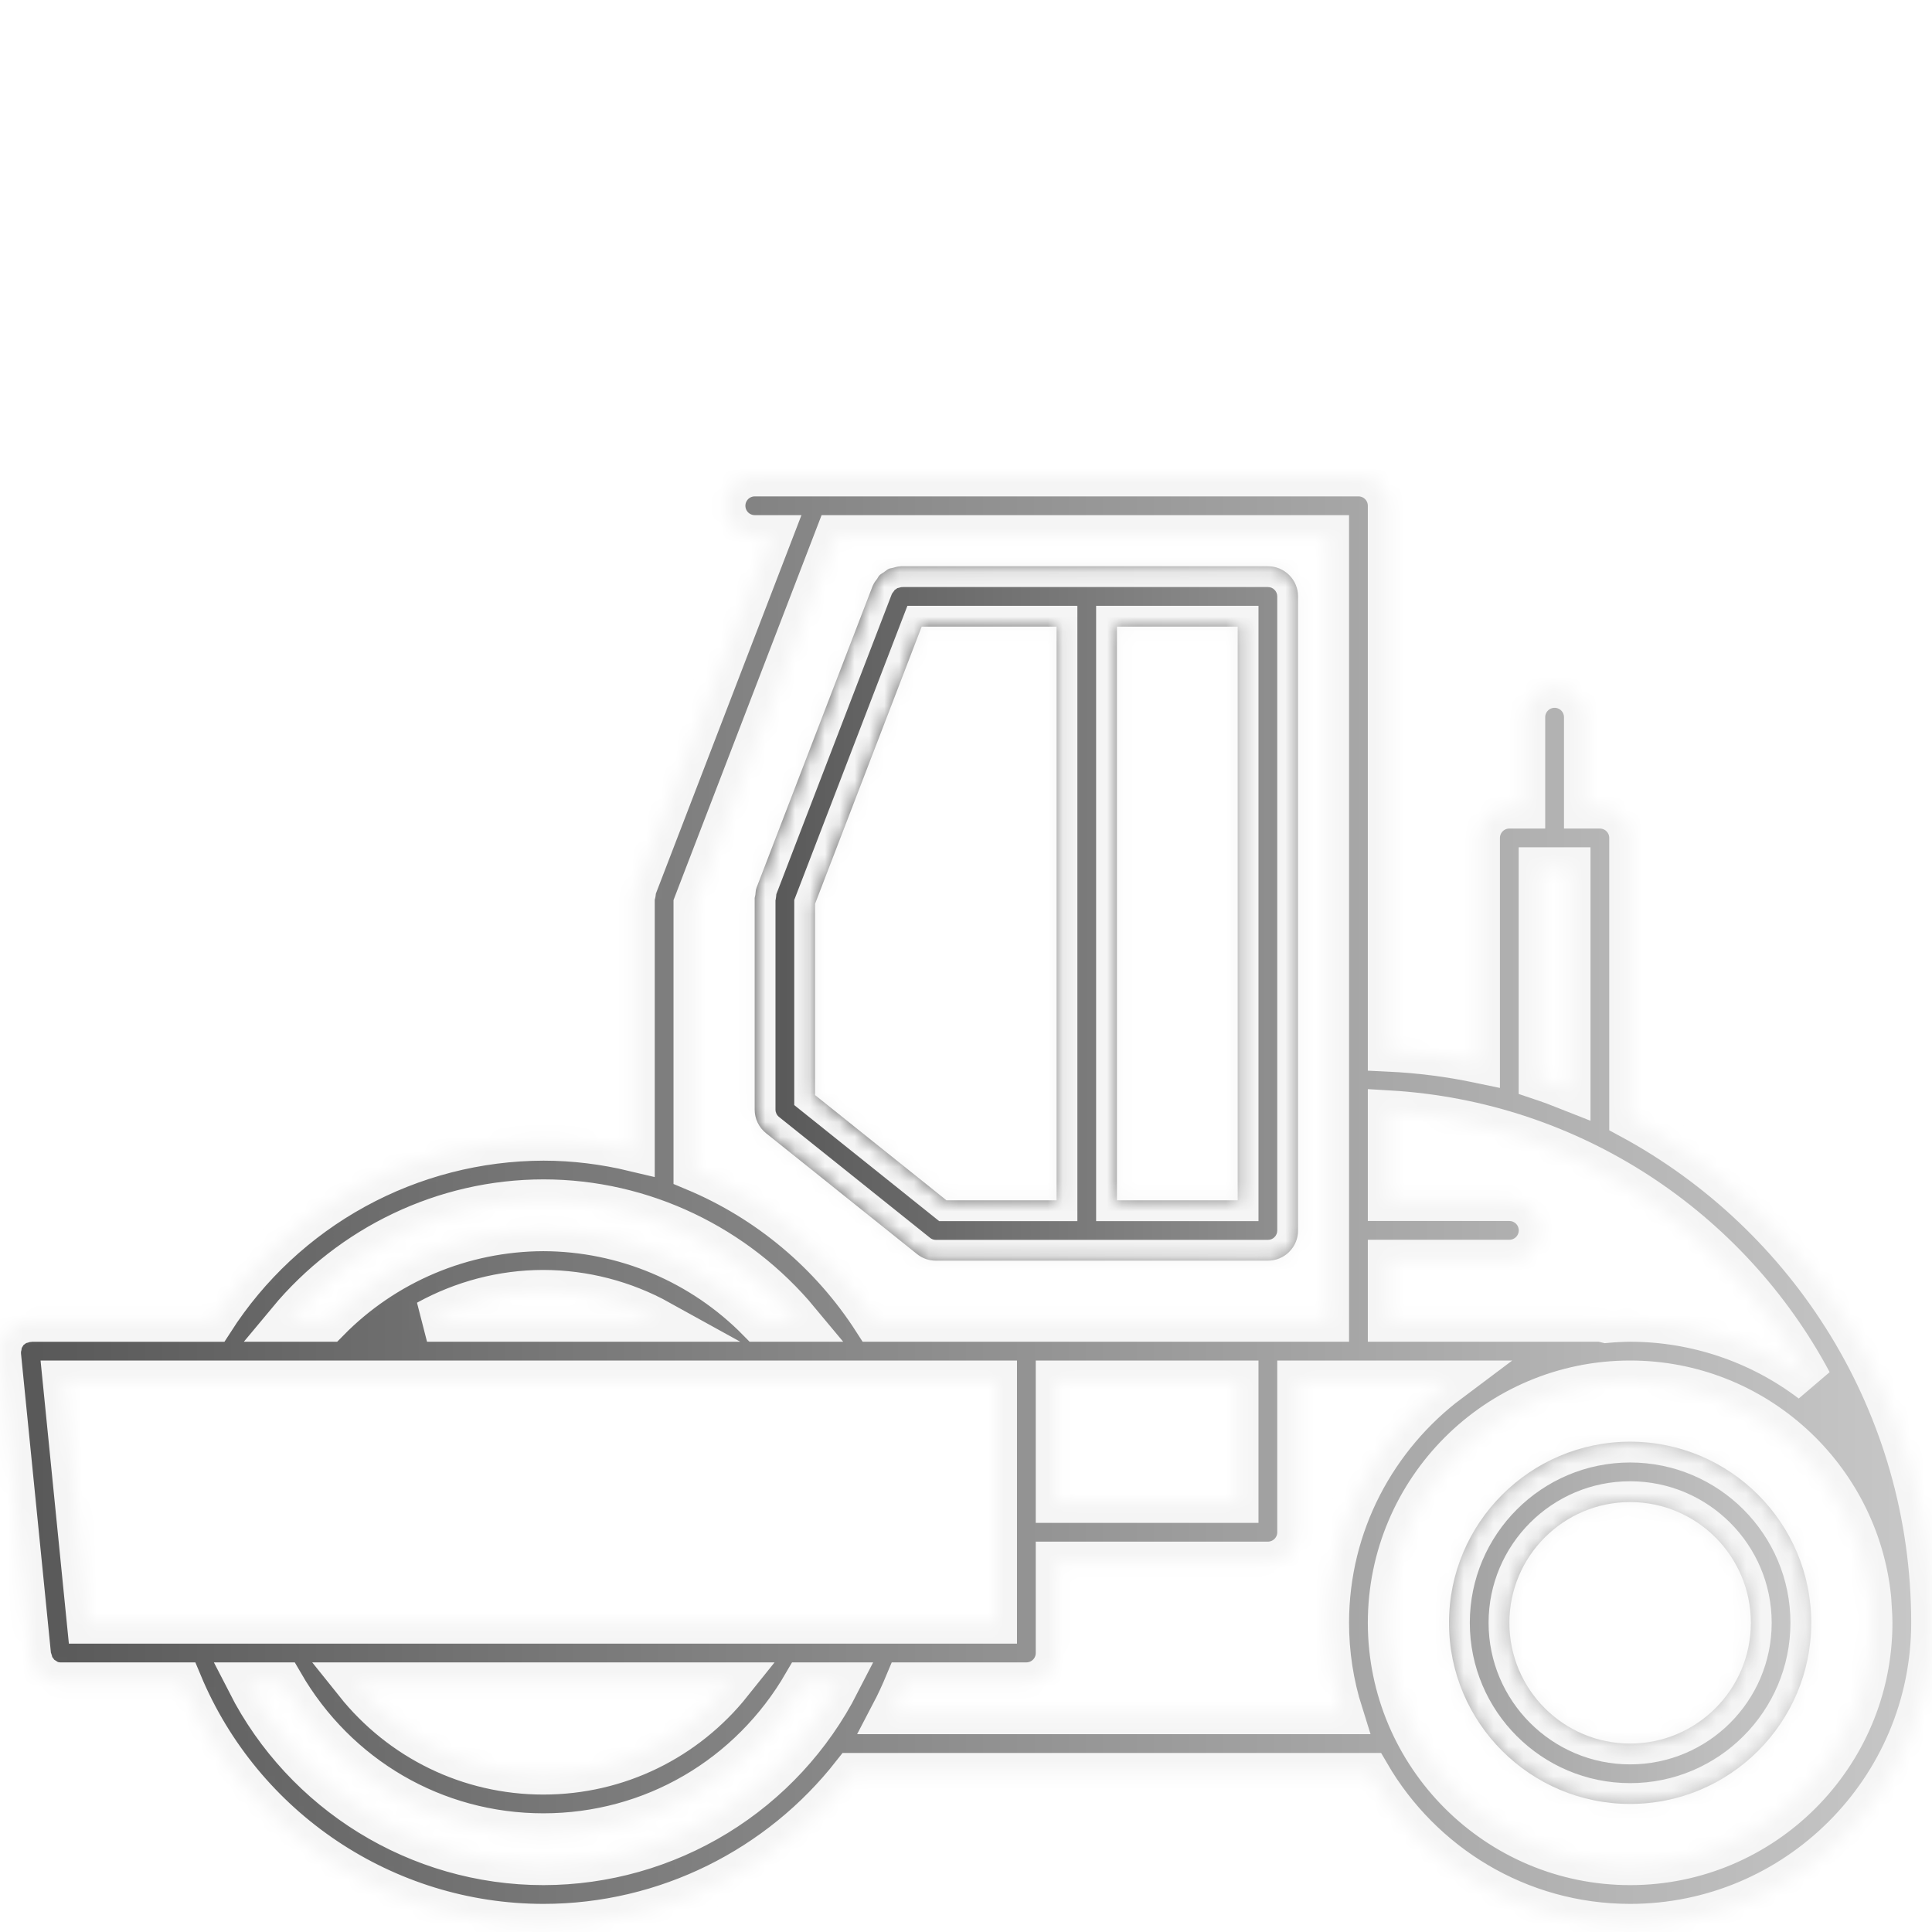
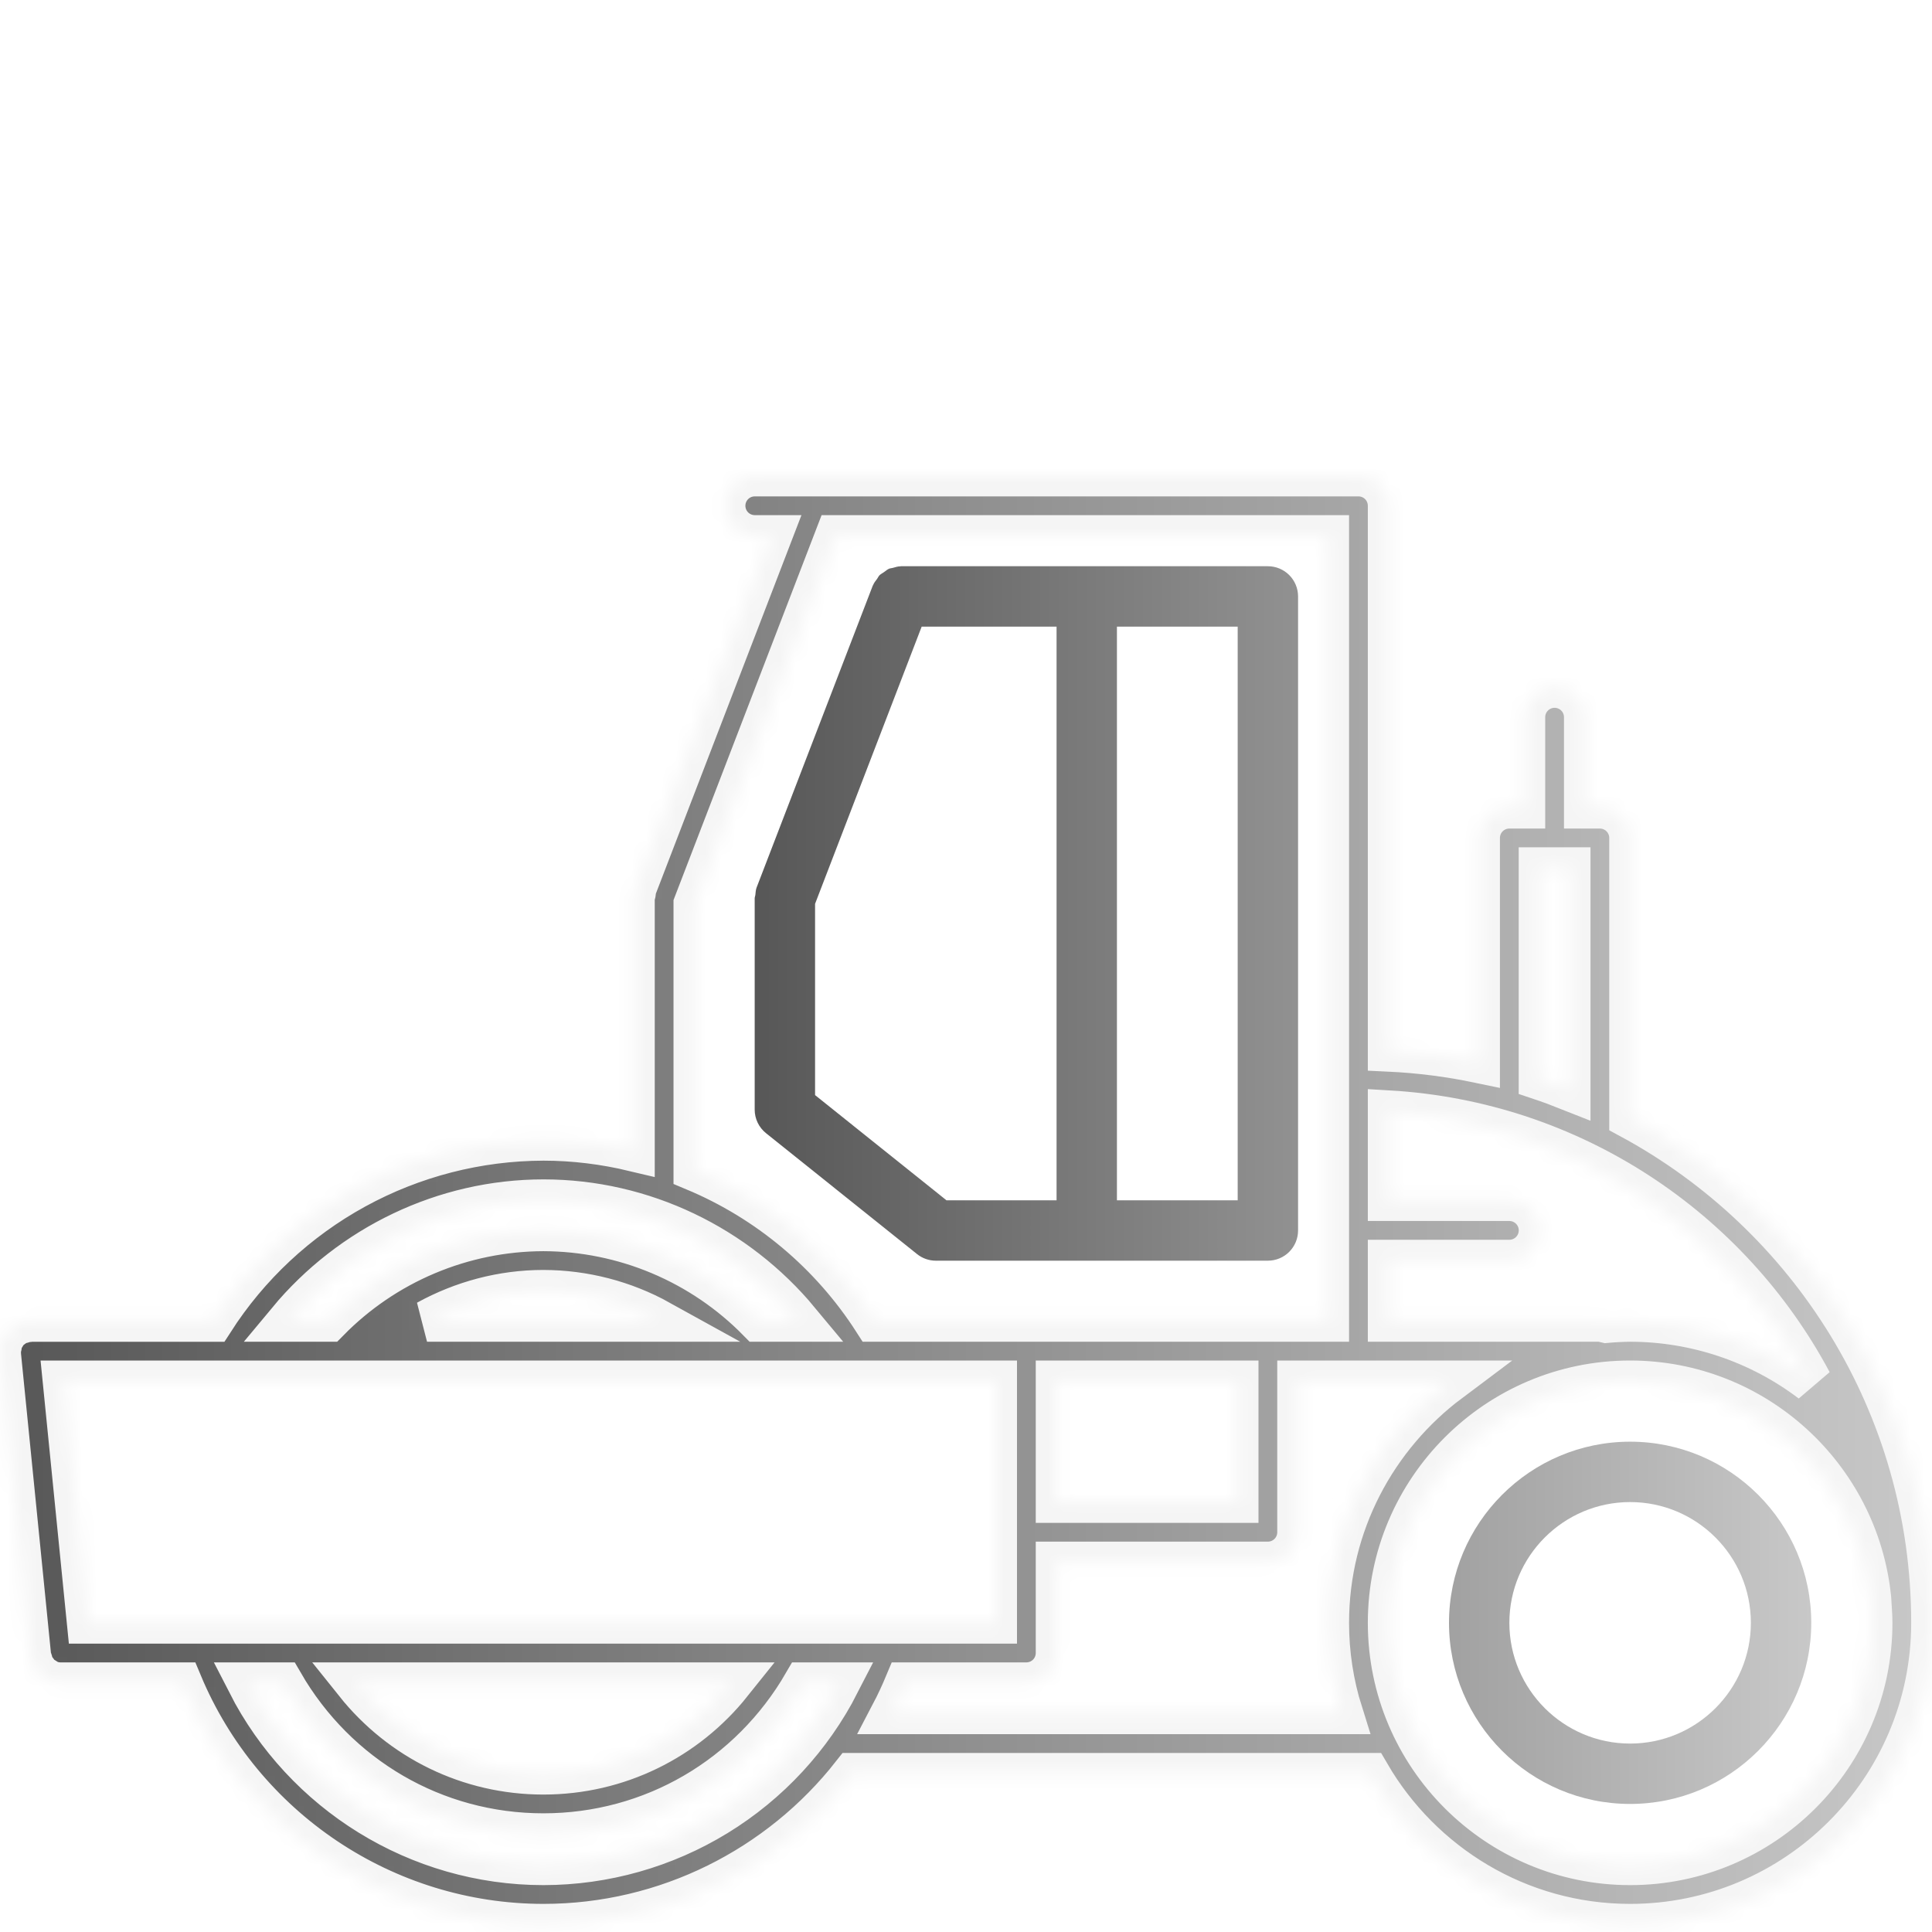
<svg xmlns="http://www.w3.org/2000/svg" width="130" height="130" viewBox="0 0 130 130" fill="none">
  <g filter="url(#filter0_i_242_95)">
    <mask id="path-1-inside-1_242_95" fill="white">
      <path d="M109.688 129.508C102.19 129.508 95.643 125.411 92.125 119.352H57.375C52.459 125.63 44.838 129.508 36.573 129.508C25.89 129.508 16.289 123.03 12.212 113.258H4.06C3.799 113.257 3.54 113.205 3.299 113.104C3.213 113.069 3.146 113.006 3.065 112.962C2.927 112.88 2.787 112.805 2.671 112.693C2.596 112.622 2.543 112.531 2.48 112.446C2.389 112.33 2.297 112.22 2.234 112.082C2.188 111.98 2.169 111.871 2.139 111.759C2.106 111.647 2.054 111.548 2.041 111.43L0.01 91.118C0.006 91.081 0.022 91.05 0.02 91.014C0.018 90.979 0 90.951 0 90.914C0 90.809 0.043 90.717 0.059 90.618C0.081 90.484 0.093 90.35 0.138 90.224C0.183 90.098 0.256 89.994 0.323 89.882C0.39 89.771 0.451 89.661 0.536 89.566C0.624 89.468 0.729 89.397 0.833 89.318C0.938 89.241 1.036 89.161 1.154 89.105C1.274 89.046 1.406 89.019 1.538 88.985C1.637 88.958 1.722 88.906 1.828 88.895C1.863 88.893 1.893 88.907 1.928 88.906C1.964 88.906 1.995 88.885 2.031 88.885H14.337C16.728 85.157 20.016 82.088 23.901 79.958C27.785 77.829 32.141 76.708 36.571 76.698C38.645 76.698 40.682 76.958 42.656 77.429V60.45C42.656 60.326 42.705 60.218 42.727 60.1C42.75 59.972 42.744 59.846 42.79 59.721L51.89 36.062H50.787C50.249 36.062 49.732 35.849 49.351 35.468C48.97 35.087 48.756 34.57 48.756 34.031C48.756 33.492 48.97 32.976 49.351 32.595C49.732 32.214 50.249 32 50.787 32H91.406C91.945 32 92.462 32.214 92.843 32.595C93.224 32.976 93.438 33.492 93.438 34.031V70.707C95.485 70.802 97.521 71.061 99.527 71.481V56.383C99.527 55.844 99.741 55.328 100.122 54.947C100.503 54.566 101.02 54.352 101.558 54.352H102.574V48.258C102.574 47.719 102.788 47.203 103.169 46.822C103.55 46.441 104.067 46.227 104.605 46.227C105.144 46.227 105.661 46.441 106.042 46.822C106.423 47.203 106.637 47.719 106.637 48.258V54.352H107.652C108.191 54.352 108.708 54.566 109.088 54.947C109.469 55.328 109.683 55.844 109.683 56.383V75.219C121.767 81.743 130 94.524 130 109.196C130 120.396 120.888 129.508 109.688 129.508ZM90.311 115.289C89.689 113.318 89.374 111.263 89.375 109.196C89.375 102.549 92.601 96.653 97.551 92.946H87.344V103.102C87.344 103.641 87.13 104.157 86.749 104.538C86.368 104.919 85.851 105.133 85.312 105.133H71.094V111.227C71.094 111.766 70.88 112.282 70.499 112.663C70.118 113.044 69.601 113.258 69.062 113.258H60.935C60.645 113.953 60.332 114.631 59.987 115.289H90.311ZM71.094 92.946V101.071H83.281V92.946H71.094ZM4.276 92.946L5.901 109.196H67.031V92.946H4.276ZM44.393 88.883C41.996 87.556 39.302 86.857 36.562 86.852C33.8 86.852 31.113 87.573 28.734 88.883H44.393ZM23.92 113.258C26.963 117.065 31.543 119.352 36.562 119.352C41.582 119.352 46.162 117.065 49.207 113.258H23.92ZM36.571 125.446C40.686 125.44 44.721 124.299 48.23 122.149C51.74 119.999 54.588 116.922 56.463 113.258H54.102C50.466 119.537 43.885 123.414 36.562 123.414C29.24 123.414 22.659 119.535 19.027 113.258H16.679C20.455 120.648 28.114 125.446 36.571 125.446ZM19.39 88.883H22.1C23.987 86.96 26.237 85.431 28.72 84.385C31.203 83.339 33.868 82.796 36.562 82.789C39.257 82.796 41.923 83.338 44.407 84.384C46.89 85.43 49.14 86.959 51.027 88.883H53.755C49.548 83.817 43.262 80.758 36.571 80.758C29.882 80.758 23.597 83.817 19.39 88.883ZM46.719 60.825V78.735C51.686 80.81 55.903 84.349 58.809 88.881H89.375V36.062H56.245L46.719 60.825ZM105.621 58.412H103.59V72.603C104.276 72.832 104.953 73.082 105.621 73.348V58.412ZM93.438 74.768V80.758H101.562C102.101 80.758 102.618 80.972 102.999 81.353C103.38 81.734 103.594 82.251 103.594 82.789C103.594 83.328 103.38 83.845 102.999 84.226C102.618 84.607 102.101 84.821 101.562 84.821H93.438V88.883H107.656C107.8 88.883 107.928 88.936 108.065 88.966C108.604 88.917 109.146 88.889 109.688 88.883C114.09 88.885 118.372 90.326 121.879 92.988C116.364 82.663 105.757 75.491 93.438 74.768ZM125.854 107.538C125.019 99.354 118.089 92.946 109.688 92.946C100.728 92.946 93.438 100.236 93.438 109.196C93.438 118.155 100.728 125.446 109.688 125.446C118.647 125.446 125.938 118.155 125.938 109.196C125.938 108.637 125.881 108.091 125.854 107.538Z" />
    </mask>
    <path d="M109.688 129.508C102.19 129.508 95.643 125.411 92.125 119.352H57.375C52.459 125.63 44.838 129.508 36.573 129.508C25.89 129.508 16.289 123.03 12.212 113.258H4.06C3.799 113.257 3.54 113.205 3.299 113.104C3.213 113.069 3.146 113.006 3.065 112.962C2.927 112.88 2.787 112.805 2.671 112.693C2.596 112.622 2.543 112.531 2.48 112.446C2.389 112.33 2.297 112.22 2.234 112.082C2.188 111.98 2.169 111.871 2.139 111.759C2.106 111.647 2.054 111.548 2.041 111.43L0.01 91.118C0.006 91.081 0.022 91.05 0.02 91.014C0.018 90.979 0 90.951 0 90.914C0 90.809 0.043 90.717 0.059 90.618C0.081 90.484 0.093 90.35 0.138 90.224C0.183 90.098 0.256 89.994 0.323 89.882C0.39 89.771 0.451 89.661 0.536 89.566C0.624 89.468 0.729 89.397 0.833 89.318C0.938 89.241 1.036 89.161 1.154 89.105C1.274 89.046 1.406 89.019 1.538 88.985C1.637 88.958 1.722 88.906 1.828 88.895C1.863 88.893 1.893 88.907 1.928 88.906C1.964 88.906 1.995 88.885 2.031 88.885H14.337C16.728 85.157 20.016 82.088 23.901 79.958C27.785 77.829 32.141 76.708 36.571 76.698C38.645 76.698 40.682 76.958 42.656 77.429V60.45C42.656 60.326 42.705 60.218 42.727 60.1C42.75 59.972 42.744 59.846 42.79 59.721L51.89 36.062H50.787C50.249 36.062 49.732 35.849 49.351 35.468C48.97 35.087 48.756 34.57 48.756 34.031C48.756 33.492 48.97 32.976 49.351 32.595C49.732 32.214 50.249 32 50.787 32H91.406C91.945 32 92.462 32.214 92.843 32.595C93.224 32.976 93.438 33.492 93.438 34.031V70.707C95.485 70.802 97.521 71.061 99.527 71.481V56.383C99.527 55.844 99.741 55.328 100.122 54.947C100.503 54.566 101.02 54.352 101.558 54.352H102.574V48.258C102.574 47.719 102.788 47.203 103.169 46.822C103.55 46.441 104.067 46.227 104.605 46.227C105.144 46.227 105.661 46.441 106.042 46.822C106.423 47.203 106.637 47.719 106.637 48.258V54.352H107.652C108.191 54.352 108.708 54.566 109.088 54.947C109.469 55.328 109.683 55.844 109.683 56.383V75.219C121.767 81.743 130 94.524 130 109.196C130 120.396 120.888 129.508 109.688 129.508ZM90.311 115.289C89.689 113.318 89.374 111.263 89.375 109.196C89.375 102.549 92.601 96.653 97.551 92.946H87.344V103.102C87.344 103.641 87.13 104.157 86.749 104.538C86.368 104.919 85.851 105.133 85.312 105.133H71.094V111.227C71.094 111.766 70.88 112.282 70.499 112.663C70.118 113.044 69.601 113.258 69.062 113.258H60.935C60.645 113.953 60.332 114.631 59.987 115.289H90.311ZM71.094 92.946V101.071H83.281V92.946H71.094ZM4.276 92.946L5.901 109.196H67.031V92.946H4.276ZM44.393 88.883C41.996 87.556 39.302 86.857 36.562 86.852C33.8 86.852 31.113 87.573 28.734 88.883H44.393ZM23.92 113.258C26.963 117.065 31.543 119.352 36.562 119.352C41.582 119.352 46.162 117.065 49.207 113.258H23.92ZM36.571 125.446C40.686 125.44 44.721 124.299 48.23 122.149C51.74 119.999 54.588 116.922 56.463 113.258H54.102C50.466 119.537 43.885 123.414 36.562 123.414C29.24 123.414 22.659 119.535 19.027 113.258H16.679C20.455 120.648 28.114 125.446 36.571 125.446ZM19.39 88.883H22.1C23.987 86.96 26.237 85.431 28.72 84.385C31.203 83.339 33.868 82.796 36.562 82.789C39.257 82.796 41.923 83.338 44.407 84.384C46.89 85.43 49.14 86.959 51.027 88.883H53.755C49.548 83.817 43.262 80.758 36.571 80.758C29.882 80.758 23.597 83.817 19.39 88.883ZM46.719 60.825V78.735C51.686 80.81 55.903 84.349 58.809 88.881H89.375V36.062H56.245L46.719 60.825ZM105.621 58.412H103.59V72.603C104.276 72.832 104.953 73.082 105.621 73.348V58.412ZM93.438 74.768V80.758H101.562C102.101 80.758 102.618 80.972 102.999 81.353C103.38 81.734 103.594 82.251 103.594 82.789C103.594 83.328 103.38 83.845 102.999 84.226C102.618 84.607 102.101 84.821 101.562 84.821H93.438V88.883H107.656C107.8 88.883 107.928 88.936 108.065 88.966C108.604 88.917 109.146 88.889 109.688 88.883C114.09 88.885 118.372 90.326 121.879 92.988C116.364 82.663 105.757 75.491 93.438 74.768ZM125.854 107.538C125.019 99.354 118.089 92.946 109.688 92.946C100.728 92.946 93.438 100.236 93.438 109.196C93.438 118.155 100.728 125.446 109.688 125.446C118.647 125.446 125.938 118.155 125.938 109.196C125.938 108.637 125.881 108.091 125.854 107.538Z" fill="url(#paint0_linear_242_95)" stroke="#F5F5F5" stroke-width="2.8" mask="url(#path-1-inside-1_242_95)" />
    <mask id="path-2-inside-2_242_95" fill="white">
-       <path d="M109.688 121.383C102.966 121.383 97.5 115.917 97.5 109.196C97.5 102.474 102.966 97.008 109.688 97.008C116.409 97.008 121.875 102.474 121.875 109.196C121.875 115.917 116.409 121.383 109.688 121.383ZM109.688 101.071C105.207 101.071 101.562 104.715 101.562 109.196C101.562 113.677 105.207 117.321 109.688 117.321C114.168 117.321 117.812 113.677 117.812 109.196C117.812 104.715 114.168 101.071 109.688 101.071ZM85.312 84.829H62.973C62.511 84.829 62.063 84.672 61.703 84.382L51.543 76.249C51.305 76.058 51.113 75.817 50.981 75.542C50.849 75.268 50.781 74.967 50.781 74.662V60.448C50.781 60.366 50.818 60.299 50.826 60.222C50.844 60.054 50.848 59.883 50.911 59.718L58.727 39.404C58.732 39.394 58.742 39.388 58.746 39.376C58.809 39.215 58.916 39.085 59.018 38.951C59.073 38.874 59.111 38.78 59.178 38.711C59.266 38.622 59.382 38.569 59.483 38.496C59.595 38.419 59.694 38.325 59.818 38.27C59.895 38.236 59.989 38.236 60.072 38.212C60.243 38.163 60.413 38.108 60.594 38.106L60.625 38.1H85.312C85.851 38.1 86.368 38.314 86.749 38.695C87.13 39.076 87.344 39.592 87.344 40.131V82.796C87.344 83.062 87.292 83.327 87.19 83.573C87.088 83.82 86.938 84.044 86.749 84.233C86.561 84.422 86.337 84.572 86.09 84.674C85.844 84.776 85.579 84.829 85.312 84.829ZM63.686 80.766H71.094V42.164H62.018L54.844 60.817V73.687L63.686 80.766ZM83.281 42.164H75.156V80.766H83.281V42.164Z" />
-     </mask>
+       </mask>
    <path d="M109.688 121.383C102.966 121.383 97.5 115.917 97.5 109.196C97.5 102.474 102.966 97.008 109.688 97.008C116.409 97.008 121.875 102.474 121.875 109.196C121.875 115.917 116.409 121.383 109.688 121.383ZM109.688 101.071C105.207 101.071 101.562 104.715 101.562 109.196C101.562 113.677 105.207 117.321 109.688 117.321C114.168 117.321 117.812 113.677 117.812 109.196C117.812 104.715 114.168 101.071 109.688 101.071ZM85.312 84.829H62.973C62.511 84.829 62.063 84.672 61.703 84.382L51.543 76.249C51.305 76.058 51.113 75.817 50.981 75.542C50.849 75.268 50.781 74.967 50.781 74.662V60.448C50.781 60.366 50.818 60.299 50.826 60.222C50.844 60.054 50.848 59.883 50.911 59.718L58.727 39.404C58.732 39.394 58.742 39.388 58.746 39.376C58.809 39.215 58.916 39.085 59.018 38.951C59.073 38.874 59.111 38.78 59.178 38.711C59.266 38.622 59.382 38.569 59.483 38.496C59.595 38.419 59.694 38.325 59.818 38.27C59.895 38.236 59.989 38.236 60.072 38.212C60.243 38.163 60.413 38.108 60.594 38.106L60.625 38.1H85.312C85.851 38.1 86.368 38.314 86.749 38.695C87.13 39.076 87.344 39.592 87.344 40.131V82.796C87.344 83.062 87.292 83.327 87.19 83.573C87.088 83.82 86.938 84.044 86.749 84.233C86.561 84.422 86.337 84.572 86.09 84.674C85.844 84.776 85.579 84.829 85.312 84.829ZM63.686 80.766H71.094V42.164H62.018L54.844 60.817V73.687L63.686 80.766ZM83.281 42.164H75.156V80.766H83.281V42.164Z" fill="url(#paint1_linear_242_95)" />
    <path d="M85.312 84.829V83.429V84.829ZM62.973 84.829L62.971 83.429H62.973V84.829ZM61.703 84.382L62.578 83.289L62.582 83.292L61.703 84.382ZM51.543 76.249L50.668 77.342L50.668 77.342L51.543 76.249ZM50.781 74.662H52.181V74.663L50.781 74.662ZM50.826 60.222L49.434 60.076L49.434 60.071L50.826 60.222ZM50.911 59.718L49.604 59.218L49.605 59.216L50.911 59.718ZM58.727 39.404L57.421 38.901L57.424 38.893L57.428 38.884L58.727 39.404ZM58.746 39.376L57.418 38.933L57.429 38.898L57.443 38.864L58.746 39.376ZM59.018 38.951L60.159 39.762L60.147 39.779L60.134 39.796L59.018 38.951ZM59.178 38.711L58.174 37.736L58.177 37.733L59.178 38.711ZM59.483 38.496L58.665 37.36L58.676 37.352L58.687 37.344L59.483 38.496ZM59.818 38.27L60.39 39.548L60.385 39.551L59.818 38.27ZM60.072 38.212L59.679 36.868L59.688 36.865L60.072 38.212ZM60.594 38.106L60.869 39.479L60.741 39.504L60.61 39.506L60.594 38.106ZM60.625 38.1L60.35 36.727L60.486 36.7H60.625V38.1ZM87.344 82.796L85.944 82.797V82.796H87.344ZM63.686 80.766V82.166H63.194L62.811 81.859L63.686 80.766ZM71.094 80.766H72.494V82.166H71.094V80.766ZM71.094 42.164V40.764H72.494V42.164H71.094ZM62.018 42.164L60.711 41.662L61.057 40.764H62.018V42.164ZM54.844 60.817H53.444V60.557L53.537 60.315L54.844 60.817ZM54.844 73.687L53.969 74.78L53.444 74.36V73.687H54.844ZM83.281 42.164V40.764H84.681V42.164H83.281ZM75.156 42.164H73.756V40.764H75.156V42.164ZM75.156 80.766V82.166H73.756V80.766H75.156ZM83.281 80.766H84.681V82.166H83.281V80.766ZM109.688 122.783C102.193 122.783 96.1 116.69 96.1 109.196H98.9C98.9 115.144 103.739 119.983 109.688 119.983V122.783ZM96.1 109.196C96.1 101.701 102.193 95.608 109.688 95.608V98.408C103.739 98.408 98.9 103.247 98.9 109.196H96.1ZM109.688 95.608C117.182 95.608 123.275 101.701 123.275 109.196H120.475C120.475 103.247 115.636 98.408 109.688 98.408V95.608ZM123.275 109.196C123.275 116.69 117.182 122.783 109.688 122.783V119.983C115.636 119.983 120.475 115.144 120.475 109.196H123.275ZM109.688 102.471C105.98 102.471 102.962 105.488 102.962 109.196H100.163C100.163 103.941 104.433 99.671 109.688 99.671V102.471ZM102.962 109.196C102.962 112.903 105.98 115.921 109.688 115.921V118.721C104.433 118.721 100.163 114.45 100.163 109.196H102.962ZM109.688 115.921C113.395 115.921 116.412 112.903 116.412 109.196H119.213C119.213 114.45 114.942 118.721 109.688 118.721V115.921ZM116.412 109.196C116.412 105.488 113.395 102.471 109.688 102.471V99.671C114.942 99.671 119.213 103.941 119.213 109.196H116.412ZM85.312 86.229H62.973V83.429H85.312V86.229ZM62.975 86.229C62.193 86.23 61.434 85.963 60.825 85.472L62.582 83.292C62.692 83.381 62.829 83.429 62.971 83.429L62.975 86.229ZM60.828 85.475L50.668 77.342L52.418 75.156L62.578 83.289L60.828 85.475ZM50.668 77.342C50.266 77.02 49.942 76.612 49.719 76.148L52.243 74.936C52.284 75.022 52.344 75.097 52.418 75.156L50.668 77.342ZM49.719 76.148C49.497 75.684 49.381 75.176 49.381 74.662L52.181 74.663C52.181 74.758 52.203 74.851 52.243 74.936L49.719 76.148ZM49.381 74.662V60.448H52.181V74.662H49.381ZM49.381 60.448C49.381 60.203 49.438 60.009 49.452 59.959C49.464 59.914 49.458 59.935 49.457 59.941C49.452 59.959 49.441 60.008 49.434 60.076L52.218 60.369C52.207 60.474 52.188 60.561 52.174 60.616C52.167 60.643 52.161 60.667 52.157 60.681C52.155 60.689 52.153 60.696 52.152 60.7C52.151 60.704 52.15 60.706 52.15 60.708C52.149 60.711 52.15 60.706 52.152 60.697C52.155 60.687 52.159 60.67 52.163 60.648C52.172 60.602 52.181 60.533 52.181 60.448H49.381ZM49.434 60.071C49.435 60.059 49.456 59.604 49.604 59.218L52.219 60.219C52.241 60.161 52.243 60.126 52.24 60.153C52.238 60.166 52.236 60.186 52.232 60.225C52.229 60.256 52.224 60.317 52.218 60.373L49.434 60.071ZM49.605 59.216L57.421 38.901L60.034 39.907L52.218 60.221L49.605 59.216ZM57.428 38.884C57.485 38.739 57.555 38.634 57.598 38.575C57.619 38.546 57.637 38.523 57.647 38.512C57.651 38.506 57.655 38.502 57.656 38.5C57.657 38.499 57.658 38.498 57.657 38.499C57.657 38.499 57.657 38.499 57.657 38.499C57.657 38.499 57.657 38.5 57.656 38.5C57.654 38.503 57.642 38.517 57.627 38.536C57.612 38.556 57.591 38.585 57.568 38.621C57.544 38.657 57.517 38.702 57.491 38.755C57.465 38.808 57.439 38.867 57.418 38.933L60.074 39.818C60.028 39.957 59.967 40.067 59.916 40.146C59.891 40.185 59.868 40.216 59.851 40.238C59.835 40.259 59.822 40.275 59.817 40.281C59.816 40.282 59.812 40.287 59.814 40.284C59.815 40.283 59.818 40.28 59.822 40.275C59.829 40.266 59.845 40.246 59.865 40.219C59.905 40.164 59.972 40.063 60.027 39.924L57.428 38.884ZM57.443 38.864C57.594 38.478 57.858 38.164 57.902 38.105L60.134 39.796C60.119 39.817 60.103 39.836 60.091 39.852C60.078 39.869 60.068 39.883 60.058 39.895C60.039 39.921 60.029 39.935 60.022 39.944C60.01 39.962 60.029 39.939 60.049 39.887L57.443 38.864ZM57.877 38.14C57.86 38.164 57.851 38.179 57.855 38.172C57.857 38.169 57.86 38.164 57.867 38.153C57.872 38.143 57.882 38.127 57.892 38.11C57.928 38.05 58.022 37.893 58.174 37.736L60.183 39.686C60.229 39.639 60.26 39.598 60.276 39.575C60.292 39.552 60.3 39.538 60.295 39.546C60.293 39.55 60.29 39.555 60.284 39.566C60.278 39.576 60.269 39.592 60.258 39.609C60.238 39.643 60.204 39.699 60.159 39.762L57.877 38.14ZM58.177 37.733C58.335 37.571 58.495 37.467 58.573 37.417C58.594 37.404 58.613 37.392 58.627 37.383C58.643 37.373 58.652 37.368 58.661 37.362C58.678 37.351 58.675 37.352 58.665 37.36L60.301 39.632C60.24 39.676 60.185 39.711 60.149 39.734C60.132 39.745 60.113 39.756 60.103 39.762C60.091 39.77 60.084 39.775 60.078 39.778C60.067 39.785 60.075 39.78 60.092 39.768C60.11 39.754 60.142 39.728 60.18 39.69L58.177 37.733ZM58.687 37.344C58.687 37.344 58.689 37.343 58.695 37.339C58.7 37.335 58.708 37.329 58.719 37.321C58.735 37.308 58.779 37.275 58.818 37.246C58.901 37.185 59.053 37.078 59.252 36.99L60.385 39.551C60.425 39.533 60.453 39.517 60.467 39.508C60.481 39.499 60.485 39.496 60.474 39.504C60.469 39.507 60.462 39.513 60.451 39.521C60.446 39.525 60.44 39.529 60.434 39.534C60.427 39.539 60.419 39.545 60.411 39.551C60.381 39.574 60.334 39.61 60.279 39.648L58.687 37.344ZM59.247 36.992C59.361 36.941 59.463 36.911 59.539 36.892C59.613 36.873 59.676 36.862 59.709 36.857C59.724 36.854 59.743 36.851 59.748 36.85C59.757 36.849 59.758 36.849 59.756 36.849C59.754 36.849 59.723 36.855 59.679 36.868L60.465 39.555C60.38 39.58 60.306 39.595 60.26 39.603C60.237 39.608 60.217 39.611 60.203 39.613C60.198 39.614 60.189 39.615 60.186 39.616C60.182 39.617 60.179 39.617 60.177 39.617C60.173 39.618 60.175 39.618 60.182 39.617C60.188 39.615 60.201 39.613 60.219 39.608C60.253 39.6 60.315 39.582 60.39 39.548L59.247 36.992ZM59.688 36.865C59.782 36.839 60.165 36.711 60.578 36.706L60.61 39.506C60.655 39.505 60.673 39.499 60.645 39.505C60.632 39.508 60.611 39.514 60.579 39.523C60.563 39.527 60.546 39.532 60.525 39.538C60.505 39.544 60.481 39.551 60.457 39.558L59.688 36.865ZM60.32 36.733L60.35 36.727L60.899 39.473L60.869 39.479L60.32 36.733ZM60.625 36.7H85.312V39.5H60.625V36.7ZM85.312 36.7C86.222 36.7 87.095 37.061 87.739 37.705L85.759 39.685C85.641 39.566 85.48 39.5 85.312 39.5V36.7ZM87.739 37.705C88.382 38.348 88.744 39.221 88.744 40.131H85.944C85.944 39.964 85.877 39.803 85.759 39.685L87.739 37.705ZM88.744 40.131V82.796H85.944V40.131H88.744ZM88.744 82.794C88.744 83.245 88.656 83.692 88.484 84.108L85.896 83.039C85.928 82.962 85.944 82.88 85.944 82.797L88.744 82.794ZM88.484 84.108C88.311 84.525 88.059 84.904 87.74 85.223L85.759 83.244C85.818 83.185 85.864 83.115 85.896 83.039L88.484 84.108ZM87.74 85.223C87.421 85.541 87.043 85.795 86.626 85.967L85.554 83.381C85.631 83.349 85.701 83.302 85.759 83.244L87.74 85.223ZM86.626 85.967C86.21 86.14 85.763 86.229 85.312 86.229V83.429C85.395 83.429 85.478 83.412 85.554 83.381L86.626 85.967ZM63.686 79.366H71.094V82.166H63.686V79.366ZM69.694 80.766V42.164H72.494V80.766H69.694ZM71.094 43.564H62.018V40.764H71.094V43.564ZM63.325 42.667L56.15 61.32L53.537 60.315L60.711 41.662L63.325 42.667ZM56.244 60.817V73.687H53.444V60.817H56.244ZM55.719 72.594L64.561 79.673L62.811 81.859L53.969 74.78L55.719 72.594ZM83.281 43.564H75.156V40.764H83.281V43.564ZM76.556 42.164V80.766H73.756V42.164H76.556ZM75.156 79.366H83.281V82.166H75.156V79.366ZM81.881 80.766V42.164H84.681V80.766H81.881Z" fill="#F5F5F5" mask="url(#path-2-inside-2_242_95)" />
  </g>
  <defs>
    <filter id="filter0_i_242_95" x="0" y="32" width="130" height="97.508" filterUnits="userSpaceOnUse" color-interpolation-filters="sRGB">
      <feFlood flood-opacity="0" result="BackgroundImageFix" />
      <feBlend mode="normal" in="SourceGraphic" in2="BackgroundImageFix" result="shape" />
      <feColorMatrix in="SourceAlpha" type="matrix" values="0 0 0 0 0 0 0 0 0 0 0 0 0 0 0 0 0 0 127 0" result="hardAlpha" />
      <feOffset />
      <feGaussianBlur stdDeviation="1" />
      <feComposite in2="hardAlpha" operator="arithmetic" k2="-1" k3="1" />
      <feColorMatrix type="matrix" values="0 0 0 0 0.961 0 0 0 0 0.961 0 0 0 0 0.961 0 0 0 1 0" />
      <feBlend mode="normal" in2="shape" result="effect1_innerShadow_242_95" />
    </filter>
    <linearGradient id="paint0_linear_242_95" x1="130" y1="32" x2="2.48481e-07" y2="32.006" gradientUnits="userSpaceOnUse">
      <stop stop-color="#C8C8C8" />
      <stop offset="1" stop-color="#575757" />
    </linearGradient>
    <linearGradient id="paint1_linear_242_95" x1="121.875" y1="38.1" x2="50.781" y2="38.102" gradientUnits="userSpaceOnUse">
      <stop stop-color="#C8C8C8" />
      <stop offset="1" stop-color="#575757" />
    </linearGradient>
  </defs>
</svg>